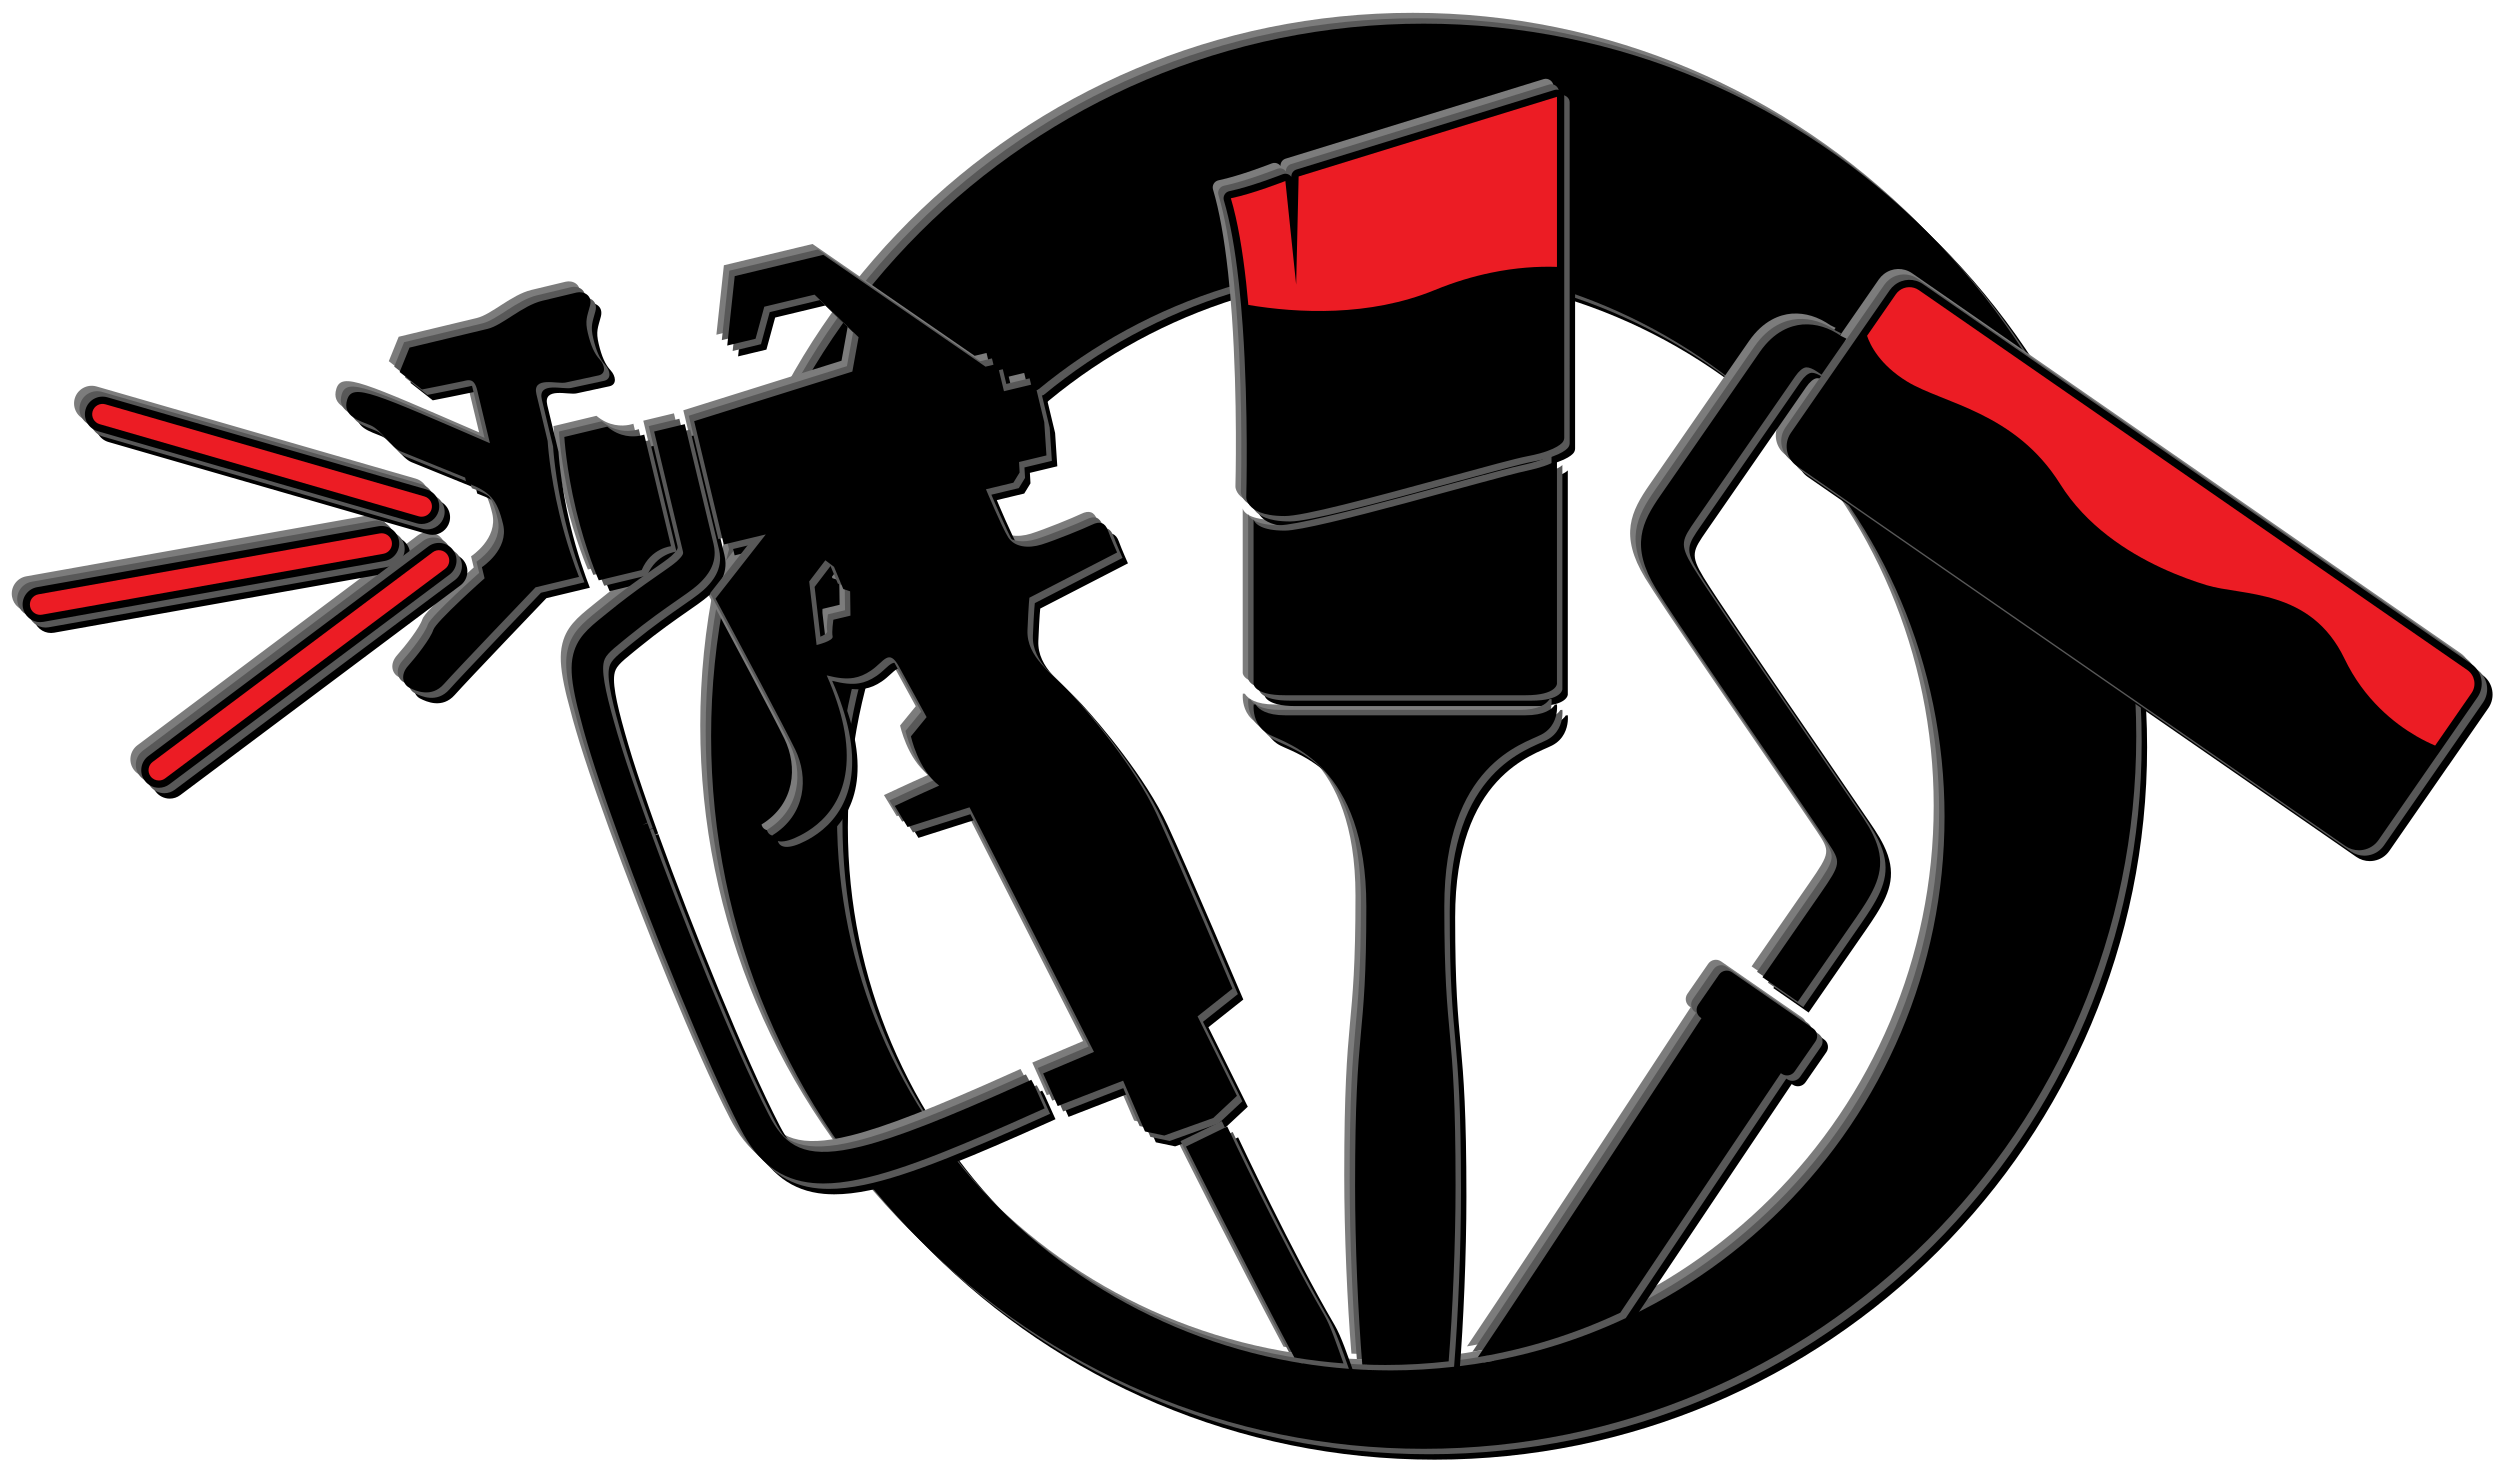
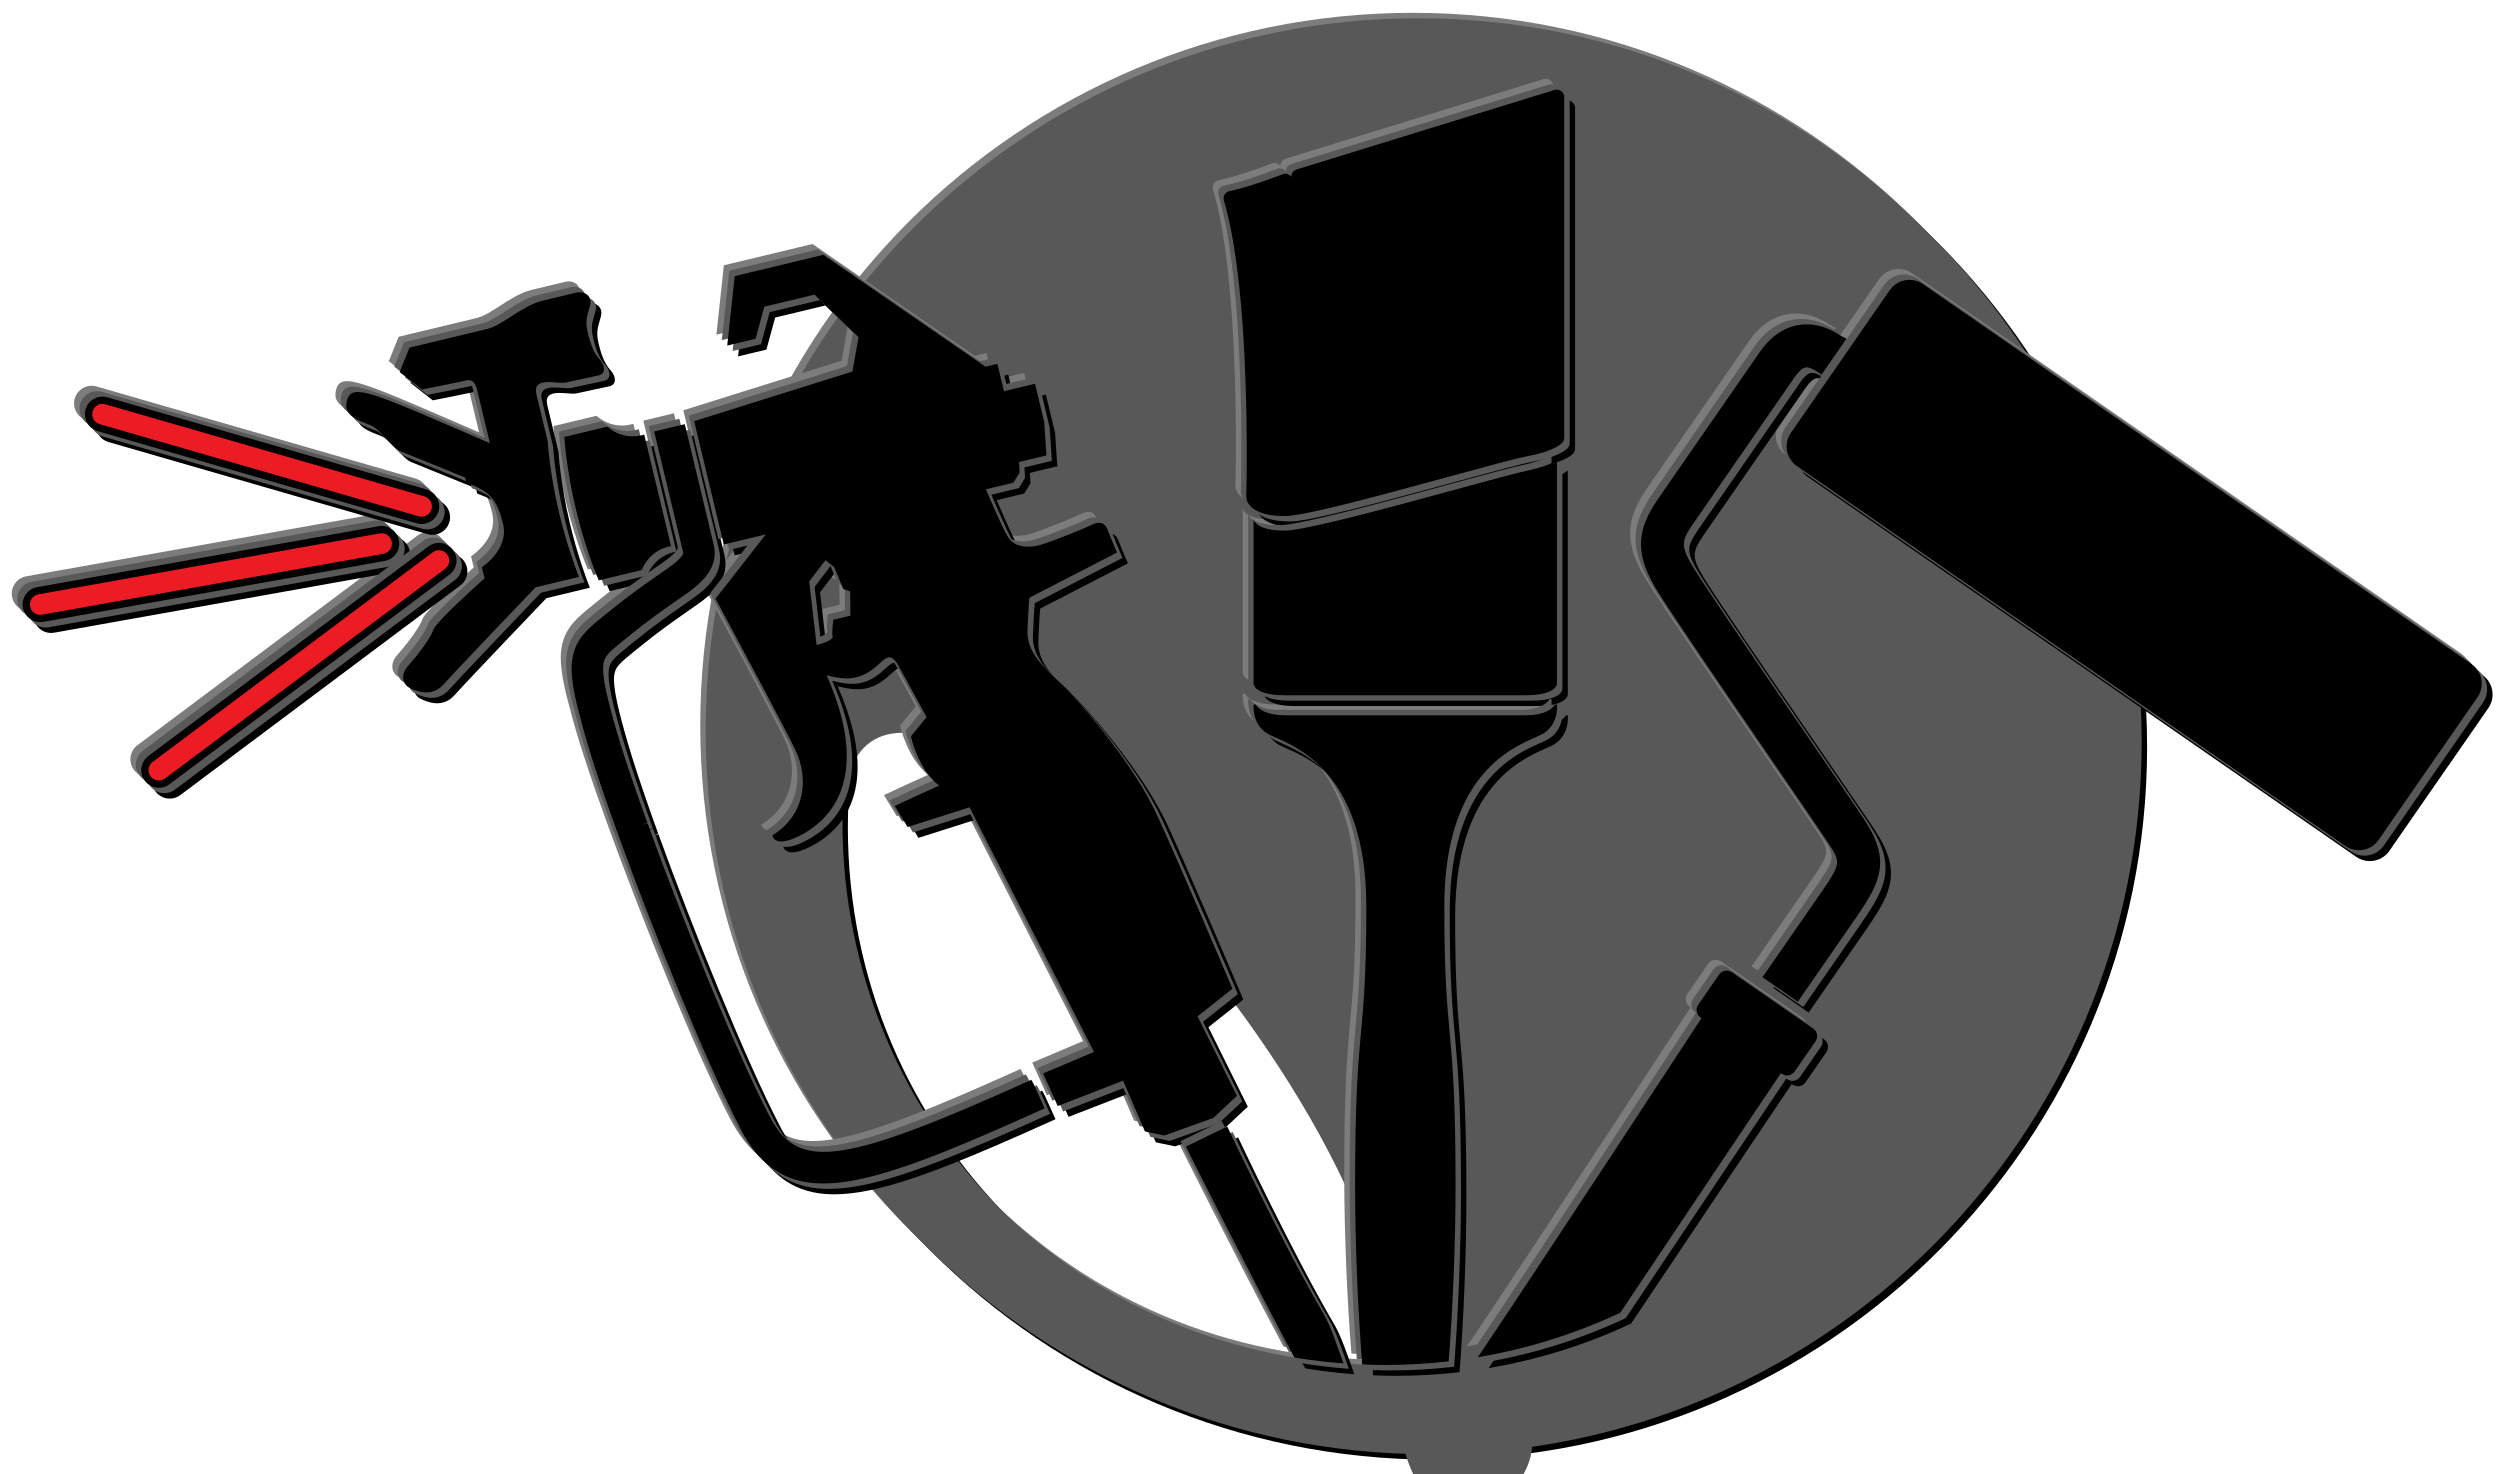
<svg xmlns="http://www.w3.org/2000/svg" version="1.1" id="Calque_1" x="0px" y="0px" viewBox="0 0 390 230" enable-background="new 0 0 390 230" xml:space="preserve">
  <g>
    <path fill="#7C7C7C" d="M220.401,2C159.009,2,109.24,51.768,109.24,113.161s49.768,111.161,111.161,111.161   c61.392,0,111.161-49.768,111.161-111.161S281.793,2,220.401,2z M215.269,212.09c-47.71,0-86.387-38.677-86.387-86.387   s38.677-86.387,86.387-86.387s86.387,38.677,86.387,86.387S262.979,212.09,215.269,212.09z" />
    <path d="M223.786,5.385c-61.392,0-111.161,49.768-111.161,111.161s49.768,111.161,111.161,111.161   c61.392,0,111.161-49.768,111.161-111.161S285.178,5.385,223.786,5.385z M218.654,215.475c-47.71,0-86.387-38.677-86.387-86.387   s38.677-86.387,86.387-86.387s86.387,38.677,86.387,86.387S266.364,215.475,218.654,215.475z" />
-     <path fill="#585858" d="M222.94,4.539c-61.392,0-111.161,49.768-111.161,111.161S161.547,226.86,222.94,226.86   c61.392,0,111.161-49.768,111.161-111.161S284.332,4.539,222.94,4.539z M217.808,214.628c-47.71,0-86.387-38.677-86.387-86.387   s38.677-86.387,86.387-86.387s86.387,38.677,86.387,86.387S265.518,214.628,217.808,214.628z" />
+     <path fill="#585858" d="M222.94,4.539c-61.392,0-111.161,49.768-111.161,111.161S161.547,226.86,222.94,226.86   c61.392,0,111.161-49.768,111.161-111.161S284.332,4.539,222.94,4.539z M217.808,214.628c-47.71,0-86.387-38.677-86.387-86.387   s86.387,38.677,86.387,86.387S265.518,214.628,217.808,214.628z" />
    <path fill="#585858" d="M221.247,2.846c-61.392,0-111.161,49.768-111.161,111.161s49.768,111.161,111.161,111.161   c61.392,0,111.161-49.768,111.161-111.161S282.64,2.846,221.247,2.846z M216.115,212.936c-47.71,0-86.387-38.677-86.387-86.387   s38.677-86.387,86.387-86.387s86.387,38.677,86.387,86.387S263.825,212.936,216.115,212.936z" />
-     <path d="M222.094,3.692c-61.392,0-111.161,49.768-111.161,111.161s49.768,111.161,111.161,111.161   c61.392,0,111.161-49.768,111.161-111.161S283.486,3.692,222.094,3.692z M216.961,213.782c-47.71,0-86.387-38.677-86.387-86.387   s38.677-86.387,86.387-86.387s86.387,38.677,86.387,86.387S264.672,213.782,216.961,213.782z" />
    <path fill="#7C7C7C" d="M189.231,29.564c-0.091-0.305-0.049-0.635,0.114-0.907c0.164-0.274,0.435-0.466,0.746-0.53   c3.359-0.693,8.268-2.62,8.316-2.64c0.331-0.129,0.704-0.098,1.007,0.086c0.136,0.083,0.251,0.192,0.34,0.318l0.002-0.08   c0.011-0.489,0.334-0.916,0.802-1.061l40.265-12.414c0.707-0.218,1.506,0.345,1.506,1.087V39.94v26.642   c0,0.258-0.088,0.507-0.249,0.709c-0.068,0.085-0.197,0.223-0.426,0.395c-0.467,0.352-1.397,0.876-3.163,1.359   c-0.597,0.163-1.255,0.312-1.957,0.443c-1.699,0.318-6.523,1.635-12.109,3.161c-12.782,3.491-22.791,6.162-25.697,6.162   c-0.886,0-1.686-0.061-2.377-0.182c-2.287-0.394-3.152-1.36-3.473-2.101c-0.101-0.236-0.134-0.417-0.145-0.505   c-0.007-0.057-0.009-0.114-0.007-0.171c0.003-0.132,0.371-13.373-0.553-26.583c-0.078-1.099-0.163-2.198-0.259-3.292   c-0.093-1.071-0.198-2.136-0.311-3.189l-0.035-0.324C190.985,37.153,190.198,32.812,189.231,29.564z M224.298,210.677   c0.62-7.705,1.076-18.357,1.076-27.4c0-26.498-1.755-21.492-1.755-43.574c0-22.082,12.276-25.321,15.126-26.793   c1.846-0.954,2.327-2.646,2.437-3.722c0.059-0.585,0.009-0.988,0.009-0.988l-0.311,0.022c-0.471,0.735-1.66,1.675-4.652,1.675   h-18.692h-18.691c-2.992,0-4.18-0.94-4.652-1.675l-0.311-0.022c0,0-0.051,0.411,0.012,1.006c0.113,1.076,0.598,2.756,2.434,3.705   c2.852,1.472,15.126,4.711,15.126,26.793c0,22.082-1.755,17.077-1.755,43.574c0,9.262,0.478,20.112,1.121,27.888   c1.195,0.049,2.395,0.079,3.601,0.079C217.763,211.244,221.057,211.046,224.298,210.677z M276.125,165.725l0.135,0.094   c0.657,0.456,1.559,0.292,2.015-0.366l3.246-4.686c0.456-0.657,0.291-1.56-0.365-2.015l-3.132-2.17l-6.39-4.426l-3.138-2.174   c-0.658-0.455-1.56-0.291-2.016,0.366l-3.246,4.687c-0.455,0.657-0.291,1.559,0.366,2.015l0.136,0.094   c0,0-24.855,38.001-34.887,52.889c7.814-1.315,15.27-3.678,22.222-6.942C262.569,185.884,276.125,165.725,276.125,165.725z    M204.811,203.316c-6.57-11.206-14.969-29.102-15.051-29.271l-0.603,0.294l-0.843,0.409l-4.998,2.427   c0.264,0.545,9.621,19.259,16.913,32.907c2.518,0.416,5.074,0.723,7.66,0.917C206.878,208.156,205.862,205.108,204.811,203.316z    M159.196,166.757l-1.268,0.569c-6.237,2.804-10.994,4.833-14.971,6.389c-4.114,1.609-7.447,2.724-10.192,3.412   c-1.056,0.264-2.044,0.471-2.939,0.613c-6.749,1.074-9.365-1.223-11.599-5.551c-5.368-10.395-13.575-30.74-18.906-45.464   l-0.796,0.288v0l0.763-0.377l-0.745-2.073c-0.239-0.669-0.47-1.328-0.697-1.973c-1.39-3.968-2.475-7.279-3.224-9.839   c-1.509-5.156-2.456-8.981-2.176-10.886c0.171-1.16,0.745-1.727,3.125-3.648l0.795-0.644c3.017-2.462,5.654-4.298,7.616-5.664   l1.483-1.039c0.74-0.529,1.247-0.92,1.697-1.319l0.358-0.335c0.098-0.096,0.195-0.193,0.289-0.291   c0.151-0.156,0.297-0.32,0.441-0.49c0.083-0.098,0.162-0.197,0.24-0.298c0.104-0.134,0.203-0.273,0.303-0.419   c0.311-0.464,0.543-0.921,0.707-1.395c0.21-0.603,0.309-1.235,0.294-1.879c-0.01-0.407-0.067-0.832-0.169-1.266l-4.491-18.7   l-4.78,1.148l4.49,18.7c0.068,0.282,0.132,0.548-0.949,1.553c-0.278,0.259-0.816,0.653-1.194,0.924   c-0.309,0.22-0.651,0.46-1.002,0.708l-0.524,0.362c-1.325,0.922-2.974,2.069-4.885,3.511c-1.073,0.811-2.064,1.59-3.071,2.41   l-0.735,0.595c-2.405,1.939-4.305,3.473-4.856,6.498l-0.047,0.26c-0.249,1.691-0.054,3.718,0.669,6.847   c0.053,0.229,0.11,0.465,0.169,0.703l0.892,3.372c0.076,0.273,0.153,0.547,0.231,0.818l0.36,1.244   c0.688,2.35,1.653,5.321,2.891,8.893l0.331,0.952c0.566,1.616,1.171,3.312,1.811,5.07c5.36,14.731,13.58,35.056,18.92,45.398   c2.734,5.295,6.329,7.969,11.312,8.417c0.45,0.04,0.913,0.06,1.433,0.066l0.163,0.003c1.652,0,3.45-0.206,5.498-0.628   c3.513-0.723,7.71-2.079,13.21-4.267c3.777-1.502,8.238-3.421,14.465-6.222l1.335-0.602l-1.671-3.71L159.196,166.757z    M289.025,125.99c-0.185-0.278-0.427-0.64-0.713-1.064c-1.424-2.11-4.039-5.923-7.219-10.56l-2.23-3.251   c-7.521-10.968-14.723-21.521-16.489-24.436c-2.125-3.511-1.676-4.159,0.481-7.274l15.501-22.378   c0.581-0.839,1.168-1.338,1.665-1.406l0.051-0.007c0.435-0.017,1.045,0.216,1.707,0.674l0.692,0.461l3.885-5.608l-0.821-0.41   c-1.932-1.325-3.903-1.934-5.945-1.808l-0.14,0.009c-1.773,0.159-4.359,1.03-6.608,4.276l-15.501,22.379   c-2.879,4.156-4.759,7.868-0.704,14.565c1.216,2.009,4.737,7.269,11.079,16.554l0.947,1.386c2.281,3.335,4.631,6.765,6.826,9.962   l0.42,0.612c3.478,5.072,6.482,9.452,7.523,11.026c2.072,3.132,2.153,3.254-1.164,8.043l-9.017,13.018l5.514,3.819l9.017-13.018   c0.628-0.907,1.114-1.639,1.53-2.302c2.283-3.646,3.207-6.574,1.172-10.748C290.1,127.718,289.623,126.895,289.025,125.99z    M86.342,66.473c0,0,0.269,4.882,1.832,11.389c1.562,6.507,3.539,10.979,3.539,10.979s0.039-0.009,0.112-0.027   c0.334-0.08,1.438-0.345,3.361-0.807c0.897-0.215,1.966-0.471,3.227-0.774c1.438-3.427,4.576-3.718,4.576-3.718l-2.049-8.53   l-0.085-0.355l-2.049-8.53c0,0-0.261,0.103-0.701,0.184c-1.037,0.193-3.072,0.265-5.064-1.42c-3.254,0.782-5.27,1.265-6.16,1.479   C86.524,66.429,86.342,66.473,86.342,66.473z M88.634,88.305c-0.681-1.73-1.972-5.278-3.062-9.818   c-1.557-6.483-1.829-11.351-1.832-11.387c-0.146-0.612-0.287-1.198-0.421-1.758c-0.728-3.028-1.252-5.215-1.327-5.526   c-0.697-2.902,3.316-1.532,4.593-1.84c1.277-0.306,3.975-0.832,5.136-1.11c1.161-0.278,0.971-1.584,0.139-2.49   c-0.832-0.905-1.37-2.126-1.845-4.101c-0.474-1.973-0.121-2.55,0.33-4.254c0.45-1.704-1.05-2.327-2.095-2.076   c-1.045,0.251-2.205,0.53-5.34,1.282c-3.135,0.753-6.204,3.823-8.526,4.381c-2.322,0.558-12.191,2.927-12.191,2.927l-1.541,3.808   l3.479,2.726c0,0,5.629-1.106,6.441-1.301c0.812-0.195,1.714-0.534,2.187,1.439c0.474,1.974,0.976,4.064,1.979,8.244   c-18.085-7.815-21.429-9.467-22.265-6.811c-0.836,2.656,2.025,3.32,3.669,4.03c1.645,0.711,3.154,3.418,4.654,4.041   c1.5,0.622,10.069,4.09,10.069,4.09l0.195,0.812c3.636,1.337,4.783,2.535,5.731,6.483c0.948,3.948-3.306,6.688-3.306,6.688   l0.418,1.741c0,0-7.592,6.735-8.01,8.063c-0.418,1.328-2.675,4.203-3.933,5.61c-1.258,1.407-0.78,2.888,0.2,3.39   c0.981,0.502,3.46,1.626,5.392-0.558c1.932-2.183,14.302-15.099,14.302-15.099l6.211-1.491L88.634,88.305z M187.574,172.713   l-7.635,2.737l-3.016-0.632l-3.41-7.925l-10.206,3.958l-0.205-0.464l-0.457-1.036l-1.61-3.587l0.563-0.238l7.37-3.121   l-19.413-38.155l-9.665,3.074l-1.995-3.29c0,0,3.928-1.847,6.927-3.171c-3.319-2.52-4.408-7.686-4.408-7.686l2.446-2.999   c0,0-2.692-4.932-4.3-7.863c-1.608-2.93-2.303-0.804-4.378,0.599c-0.915,0.619-1.773,0.987-2.706,1.142   c-1.185,0.196-2.493,0.045-4.199-0.388c1.303,2.954,2.137,5.572,2.614,7.893c1.095,5.332,0.289,9.09-1.132,11.714   c-1.728,3.19-4.362,4.709-5.591,5.35c-2.679,1.398-4.1,1.136-4.373-0.005c5.256-3.222,5.667-9.049,3.573-13.371   c-1.688-3.486-8.748-16.673-11.413-21.639c-0.638-1.189-1.026-1.909-1.026-1.909l1.879-2.399l5.966-7.625l-4.312,1.035   l-1.504,0.361l-0.741,0.179l-4.619-19.244l0.859-0.269l16.004-5.016l7.814-2.449l0.974-5.36l-2.367-2.288l-4.504-4.354l-7.84,1.883   l-1.362,5l-4.419,1.061l1.168-10.834l13.827-3.32l7.33,5.055l17.965,12.39l1.853-0.444l1.027,4.276l4.847-1.164l0.254,1.057   l1.184,4.93l0.342,5.194l-4.276,1.027l0.092,1.636l-0.975,1.591l-4.277,1.026c0,0,2.469,5.889,3.451,7.463   c0.981,1.574,3.147,1.807,5.251,1.152c2.104-0.656,6.636-2.499,7.851-3.091c1.214-0.593,2.029-0.337,2.48,0.911   c0.45,1.249,1.426,3.427,1.426,3.427l-13.684,7.055c0,0-0.113,0.781-0.296,5.046c-0.182,4.266,3.884,6.756,6.735,9.84   c2.852,3.084,9.991,11.472,13.441,18.935c3.451,7.463,11.8,27.168,11.8,27.168l-5.445,4.323l6.143,12.395L187.574,172.713z    M130.98,94.347l-0.051-3.792l-1.069-0.36l-1.444-3.459l-1.351-1.026l-2.522,3.307l1.153,9.915c0,0,2.671-0.641,2.503-1.338   c-0.167-0.696,0.112-2.605,0.112-2.605L130.98,94.347z M236.325,71.783c-4.791,1.022-32.913,9.303-37.596,9.303   c-1.822,0-2.962-0.271-3.675-0.602c-1.121-0.52-1.191-1.186-1.191-1.186v0.782v24.897c0,0,0,1.788,4.866,1.788h37.596   c4.822,0,4.867-1.788,4.867-1.788V70.324v-0.329c0,0-0.3,0.449-2.042,1.038C238.459,71.267,237.542,71.523,236.325,71.783z    M13.537,65.569l49.778,14.375c0.249,0.072,0.506,0.108,0.764,0.108c1.216,0,2.301-0.816,2.641-1.987   c0.419-1.457-0.424-2.983-1.879-3.404L15.063,60.288c-1.459-0.418-2.983,0.425-3.403,1.878   C11.239,63.62,12.081,65.148,13.537,65.569z M68.979,84.102c-0.908-1.211-2.634-1.461-3.848-0.552l-43.688,32.703   c-0.588,0.44-0.968,1.083-1.073,1.809c-0.105,0.727,0.08,1.451,0.52,2.038c0.516,0.69,1.34,1.102,2.202,1.102   c0.599,0,1.169-0.19,1.645-0.549l43.688-32.703C69.638,87.043,69.887,85.317,68.979,84.102z M60.095,84.681   c0.421-0.602,0.581-1.332,0.451-2.054c-0.128-0.723-0.531-1.353-1.133-1.773c-0.602-0.421-1.333-0.583-2.056-0.451L4.101,89.905   c-0.724,0.129-1.354,0.532-1.774,1.135c-0.42,0.603-0.578,1.333-0.45,2.053c0.234,1.314,1.371,2.268,2.705,2.268   c0.161,0,0.329-0.015,0.484-0.045l53.258-9.501C59.046,85.686,59.675,85.283,60.095,84.681z M383.861,101.901l-85.57-59.274   c-1.347-0.931-3.116-0.881-4.401,0.125l-0.001-0.001c-0.308,0.239-0.574,0.519-0.788,0.83L277.683,65.84   c-0.152,0.219-0.277,0.45-0.382,0.704c-0.66,1.601-0.106,3.481,1.32,4.468l85.569,59.273c0.629,0.435,1.359,0.663,2.109,0.663   c0.222,0,0.447-0.021,0.671-0.061c0.977-0.178,1.826-0.725,2.391-1.541l9.177-13.249l0.007,0.004l6.255-9.029   C385.965,105.389,385.545,103.069,383.861,101.901z" />
    <path d="M192.616,32.949c-0.091-0.305-0.049-0.635,0.114-0.907c0.164-0.274,0.435-0.466,0.746-0.53   c3.359-0.693,8.268-2.62,8.316-2.64c0.331-0.129,0.704-0.098,1.007,0.086c0.136,0.083,0.251,0.192,0.34,0.318l0.002-0.08   c0.011-0.489,0.334-0.916,0.802-1.061l40.265-12.414c0.707-0.218,1.506,0.345,1.506,1.087v26.517v26.642   c0,0.258-0.088,0.507-0.249,0.709c-0.068,0.085-0.197,0.223-0.426,0.395c-0.467,0.352-1.397,0.876-3.163,1.359   c-0.597,0.163-1.255,0.312-1.957,0.443c-1.699,0.318-6.523,1.635-12.109,3.161c-12.782,3.491-22.791,6.162-25.697,6.162   c-0.886,0-1.686-0.061-2.377-0.182c-2.287-0.394-3.152-1.36-3.473-2.101c-0.101-0.236-0.134-0.417-0.145-0.505   c-0.007-0.057-0.009-0.114-0.007-0.171c0.003-0.132,0.371-13.373-0.553-26.583c-0.078-1.099-0.163-2.198-0.259-3.292   c-0.093-1.071-0.197-2.136-0.311-3.189l-0.035-0.324C194.37,40.538,193.583,36.197,192.616,32.949z M227.683,214.061   c0.62-7.705,1.076-18.357,1.076-27.4c0-26.498-1.755-21.492-1.755-43.574c0-22.082,12.276-25.321,15.126-26.793   c1.846-0.954,2.327-2.646,2.437-3.722c0.059-0.585,0.009-0.988,0.009-0.988l-0.311,0.022c-0.471,0.735-1.66,1.675-4.652,1.675   h-18.692H202.23c-2.992,0-4.18-0.94-4.652-1.675l-0.311-0.022c0,0-0.051,0.411,0.012,1.006c0.113,1.076,0.598,2.756,2.434,3.705   c2.852,1.472,15.126,4.711,15.126,26.793c0,22.082-1.755,17.077-1.755,43.574c0,9.262,0.478,20.112,1.121,27.888   c1.195,0.049,2.395,0.079,3.601,0.079C221.148,214.628,224.442,214.431,227.683,214.061z M279.51,169.109l0.136,0.094   c0.657,0.456,1.559,0.292,2.015-0.366l3.246-4.686c0.456-0.657,0.291-1.56-0.365-2.015l-3.132-2.17l-6.39-4.426l-3.138-2.174   c-0.658-0.455-1.56-0.291-2.016,0.366l-3.246,4.687c-0.455,0.657-0.291,1.559,0.366,2.015l0.136,0.094   c0,0-24.855,38.001-34.887,52.889c7.814-1.315,15.27-3.678,22.222-6.942C265.953,189.269,279.51,169.109,279.51,169.109z    M208.196,206.7c-6.57-11.206-14.969-29.102-15.051-29.271l-0.603,0.294l-0.843,0.409l-4.998,2.427   c0.264,0.545,9.621,19.259,16.913,32.907c2.518,0.416,5.074,0.723,7.66,0.917C210.263,211.54,209.247,208.493,208.196,206.7z    M162.581,170.142l-1.268,0.569c-6.237,2.804-10.994,4.833-14.971,6.389c-4.114,1.609-7.447,2.725-10.192,3.412   c-1.056,0.264-2.044,0.471-2.939,0.613c-6.749,1.074-9.365-1.223-11.599-5.551c-5.368-10.395-13.575-30.74-18.906-45.464   l-0.796,0.288v0l0.763-0.377l-0.745-2.073c-0.239-0.669-0.47-1.328-0.697-1.973c-1.39-3.968-2.475-7.279-3.224-9.839   c-1.509-5.156-2.456-8.981-2.176-10.886c0.171-1.16,0.745-1.727,3.125-3.648l0.795-0.644c3.017-2.462,5.654-4.298,7.616-5.664   l1.483-1.039c0.74-0.529,1.247-0.92,1.697-1.319l0.358-0.335c0.098-0.096,0.195-0.193,0.289-0.291   c0.151-0.156,0.297-0.32,0.441-0.49c0.083-0.098,0.162-0.198,0.24-0.298c0.104-0.134,0.203-0.273,0.303-0.419   c0.311-0.464,0.543-0.921,0.707-1.395c0.21-0.603,0.309-1.235,0.294-1.879c-0.01-0.407-0.067-0.832-0.169-1.266l-4.491-18.7   l-4.78,1.148l4.49,18.7c0.068,0.282,0.132,0.548-0.949,1.553c-0.278,0.259-0.816,0.653-1.194,0.924   c-0.309,0.22-0.651,0.46-1.002,0.708l-0.524,0.362c-1.325,0.922-2.974,2.069-4.885,3.511c-1.073,0.811-2.064,1.59-3.071,2.41   l-0.735,0.595c-2.405,1.939-4.305,3.473-4.856,6.498l-0.047,0.26c-0.249,1.691-0.054,3.718,0.669,6.847   c0.053,0.229,0.11,0.465,0.169,0.703l0.892,3.372c0.076,0.273,0.153,0.547,0.231,0.818l0.36,1.244   c0.688,2.35,1.653,5.321,2.891,8.893l0.331,0.952c0.566,1.616,1.171,3.312,1.811,5.07c5.36,14.731,13.58,35.056,18.92,45.398   c2.734,5.295,6.329,7.969,11.312,8.417c0.45,0.04,0.913,0.059,1.433,0.066l0.163,0.003c1.652,0,3.45-0.206,5.498-0.628   c3.513-0.723,7.71-2.079,13.21-4.267c3.777-1.502,8.238-3.421,14.465-6.222l1.335-0.602l-1.671-3.71L162.581,170.142z    M292.41,129.375c-0.185-0.278-0.427-0.64-0.713-1.064c-1.424-2.11-4.039-5.923-7.219-10.56l-2.23-3.251   c-7.521-10.968-14.723-21.521-16.489-24.436c-2.125-3.511-1.676-4.159,0.481-7.274l15.501-22.378   c0.581-0.839,1.168-1.338,1.665-1.406l0.051-0.007c0.435-0.017,1.044,0.216,1.707,0.674l0.692,0.461l3.885-5.608l-0.821-0.41   c-1.932-1.325-3.903-1.934-5.945-1.808l-0.14,0.009c-1.773,0.159-4.359,1.03-6.608,4.276l-15.501,22.379   c-2.879,4.156-4.759,7.868-0.704,14.565c1.216,2.009,4.737,7.269,11.079,16.554l0.947,1.386c2.281,3.335,4.631,6.765,6.826,9.962   l0.42,0.612c3.478,5.072,6.482,9.452,7.523,11.026c2.072,3.132,2.153,3.254-1.164,8.043l-9.017,13.018l5.514,3.819l9.017-13.018   c0.628-0.907,1.114-1.639,1.53-2.302c2.283-3.646,3.207-6.574,1.172-10.748C293.484,131.102,293.008,130.28,292.41,129.375z    M89.727,69.857c0,0,0.269,4.882,1.832,11.389c1.562,6.507,3.539,10.979,3.539,10.979s0.039-0.009,0.112-0.027   c0.334-0.08,1.438-0.345,3.361-0.807c0.897-0.215,1.966-0.471,3.227-0.774c1.438-3.427,4.576-3.718,4.576-3.718l-2.049-8.53   l-0.085-0.355l-2.049-8.53c0,0-0.261,0.103-0.701,0.184c-1.037,0.193-3.072,0.265-5.064-1.42c-3.254,0.782-5.27,1.265-6.16,1.479   C89.909,69.814,89.727,69.857,89.727,69.857z M92.019,91.69c-0.681-1.73-1.972-5.278-3.062-9.818   c-1.557-6.483-1.829-11.351-1.832-11.387c-0.146-0.612-0.287-1.198-0.421-1.758c-0.728-3.028-1.252-5.215-1.327-5.526   c-0.697-2.902,3.316-1.532,4.593-1.84c1.277-0.306,3.975-0.832,5.136-1.11c1.161-0.278,0.971-1.584,0.139-2.49   c-0.832-0.905-1.37-2.126-1.845-4.101c-0.474-1.973-0.121-2.55,0.33-4.254c0.45-1.704-1.05-2.327-2.095-2.076   c-1.045,0.251-2.205,0.53-5.34,1.282c-3.135,0.753-6.204,3.823-8.526,4.381c-2.322,0.558-12.191,2.927-12.191,2.927l-1.541,3.808   l3.479,2.726c0,0,5.629-1.106,6.441-1.301c0.812-0.195,1.714-0.534,2.187,1.439c0.474,1.974,0.976,4.064,1.979,8.244   c-18.085-7.815-21.429-9.467-22.265-6.811c-0.836,2.656,2.025,3.32,3.669,4.03c1.645,0.711,3.154,3.418,4.654,4.041   c1.5,0.622,10.069,4.09,10.069,4.09l0.195,0.812c3.636,1.337,4.783,2.535,5.731,6.483c0.948,3.948-3.306,6.688-3.306,6.688   l0.418,1.741c0,0-7.592,6.735-8.01,8.063c-0.418,1.328-2.675,4.203-3.933,5.61c-1.258,1.407-0.78,2.888,0.2,3.39   c0.981,0.502,3.46,1.626,5.392-0.558s14.302-15.099,14.302-15.099l6.211-1.491L92.019,91.69z M190.959,176.098l-7.635,2.737   l-3.016-0.632l-3.41-7.925l-10.206,3.958l-0.205-0.464l-0.457-1.036l-1.61-3.587l0.563-0.238l7.37-3.121l-19.413-38.155   l-9.665,3.074l-1.995-3.29c0,0,3.928-1.847,6.927-3.171c-3.319-2.52-4.408-7.686-4.408-7.686l2.446-2.999   c0,0-2.692-4.932-4.3-7.863c-1.608-2.93-2.303-0.804-4.378,0.599c-0.915,0.619-1.773,0.987-2.706,1.142   c-1.185,0.196-2.493,0.045-4.199-0.388c1.303,2.954,2.137,5.572,2.614,7.893c1.095,5.332,0.289,9.09-1.132,11.714   c-1.728,3.19-4.362,4.709-5.591,5.35c-2.679,1.398-4.1,1.136-4.373-0.005c5.256-3.222,5.667-9.049,3.573-13.371   c-1.688-3.486-8.748-16.673-11.413-21.639c-0.638-1.189-1.026-1.909-1.026-1.909l1.879-2.399l5.966-7.625l-4.312,1.035   l-1.504,0.361l-0.741,0.179l-4.619-19.244l0.859-0.269l16.004-5.016l7.814-2.449l0.974-5.36l-2.367-2.288l-4.504-4.354l-7.84,1.883   l-1.362,5l-4.419,1.061l1.168-10.834l13.827-3.32l7.33,5.055l17.965,12.39l1.853-0.444l1.027,4.276l4.847-1.164l0.254,1.057   l1.184,4.93l0.342,5.194l-4.276,1.027l0.092,1.636l-0.975,1.591l-4.277,1.026c0,0,2.469,5.889,3.451,7.463   c0.981,1.574,3.147,1.807,5.251,1.152c2.104-0.656,6.636-2.499,7.851-3.091c1.214-0.593,2.029-0.337,2.48,0.911   c0.45,1.249,1.426,3.427,1.426,3.427l-13.684,7.055c0,0-0.113,0.781-0.296,5.046c-0.182,4.266,3.884,6.756,6.735,9.84   c2.852,3.084,9.991,11.472,13.441,18.935c3.451,7.463,11.8,27.168,11.8,27.168l-5.445,4.323l6.143,12.395L190.959,176.098z    M134.364,97.732l-0.051-3.792l-1.069-0.361l-1.444-3.459l-1.351-1.026l-2.522,3.307l1.153,9.915c0,0,2.671-0.641,2.503-1.338   c-0.167-0.696,0.112-2.605,0.112-2.605L134.364,97.732z M239.71,75.168c-4.791,1.022-32.913,9.303-37.596,9.303   c-1.822,0-2.962-0.271-3.675-0.602c-1.121-0.52-1.191-1.186-1.191-1.186v0.782v24.897c0,0,0,1.788,4.866,1.788h37.596   c4.822,0,4.867-1.788,4.867-1.788V73.709V73.38c0,0-0.3,0.449-2.042,1.038C241.844,74.652,240.927,74.908,239.71,75.168z    M16.922,68.954L66.7,83.329c0.249,0.072,0.506,0.108,0.764,0.108c1.216,0,2.301-0.816,2.641-1.987   c0.419-1.457-0.424-2.983-1.879-3.404L18.448,63.672c-1.459-0.418-2.983,0.425-3.403,1.878   C14.624,67.005,15.466,68.532,16.922,68.954z M72.364,87.487c-0.908-1.211-2.634-1.461-3.848-0.552l-43.688,32.703   c-0.588,0.44-0.968,1.083-1.073,1.809c-0.105,0.727,0.08,1.451,0.52,2.038c0.516,0.69,1.34,1.102,2.202,1.102   c0.599,0,1.169-0.19,1.645-0.549l43.688-32.703C73.023,90.427,73.271,88.702,72.364,87.487z M63.48,88.066   c0.421-0.602,0.581-1.332,0.451-2.054c-0.128-0.723-0.531-1.353-1.133-1.773c-0.602-0.421-1.333-0.583-2.056-0.451L7.486,93.29   c-0.724,0.129-1.354,0.532-1.774,1.135c-0.42,0.603-0.578,1.333-0.45,2.053c0.234,1.314,1.371,2.268,2.705,2.268   c0.161,0,0.329-0.015,0.484-0.045l53.258-9.501C62.431,89.071,63.06,88.667,63.48,88.066z M387.246,105.286l-85.57-59.274   c-1.347-0.931-3.116-0.881-4.401,0.125l-0.001-0.001c-0.308,0.239-0.574,0.519-0.788,0.83l-15.419,22.259   c-0.152,0.219-0.277,0.45-0.382,0.704c-0.66,1.601-0.106,3.481,1.32,4.468l85.569,59.273c0.629,0.435,1.359,0.663,2.109,0.663   c0.222,0,0.447-0.021,0.671-0.061c0.977-0.178,1.826-0.725,2.391-1.541l9.177-13.249l0.007,0.004l6.255-9.029   C389.35,108.773,388.929,106.454,387.246,105.286z" />
    <path fill="#585858" d="M191.77,32.102c-0.091-0.305-0.049-0.635,0.114-0.907c0.164-0.274,0.435-0.466,0.746-0.53   c3.359-0.693,8.268-2.62,8.316-2.64c0.331-0.129,0.704-0.098,1.007,0.086c0.136,0.083,0.251,0.192,0.34,0.318l0.002-0.08   c0.011-0.489,0.334-0.916,0.802-1.061l40.265-12.414c0.707-0.218,1.506,0.345,1.506,1.087v26.517V69.12   c0,0.258-0.088,0.507-0.249,0.709c-0.068,0.085-0.197,0.223-0.426,0.395c-0.467,0.352-1.397,0.876-3.163,1.359   c-0.597,0.163-1.255,0.312-1.957,0.443c-1.699,0.318-6.523,1.635-12.109,3.161c-12.782,3.491-22.791,6.162-25.697,6.162   c-0.886,0-1.686-0.061-2.377-0.182c-2.287-0.394-3.152-1.36-3.473-2.101c-0.101-0.236-0.134-0.417-0.145-0.505   c-0.007-0.057-0.009-0.114-0.007-0.171c0.003-0.132,0.371-13.373-0.553-26.583c-0.078-1.099-0.163-2.198-0.259-3.292   c-0.093-1.071-0.197-2.136-0.311-3.189l-0.035-0.324C193.523,39.692,192.737,35.351,191.77,32.102z M226.837,213.215   c0.62-7.705,1.076-18.357,1.076-27.4c0-26.498-1.755-21.492-1.755-43.574c0-22.082,12.276-25.321,15.126-26.793   c1.846-0.954,2.327-2.646,2.437-3.722c0.059-0.585,0.009-0.988,0.009-0.988l-0.311,0.022c-0.471,0.735-1.66,1.675-4.652,1.675   h-18.692h-18.691c-2.992,0-4.18-0.94-4.652-1.675l-0.311-0.022c0,0-0.051,0.411,0.012,1.006c0.113,1.076,0.598,2.756,2.434,3.705   c2.852,1.472,15.126,4.711,15.126,26.793c0,22.082-1.755,17.077-1.755,43.574c0,9.262,0.478,20.112,1.121,27.888   c1.195,0.049,2.395,0.079,3.601,0.079C220.302,213.782,223.595,213.584,226.837,213.215z M278.664,168.263l0.136,0.094   c0.657,0.456,1.559,0.292,2.015-0.366l3.246-4.686c0.456-0.657,0.291-1.56-0.365-2.015l-3.132-2.17l-6.39-4.426l-3.138-2.174   c-0.658-0.455-1.56-0.291-2.016,0.366l-3.246,4.687c-0.455,0.657-0.291,1.559,0.366,2.015l0.136,0.094   c0,0-24.855,38.001-34.887,52.889c7.814-1.315,15.27-3.678,22.222-6.942C265.107,188.423,278.664,168.263,278.664,168.263z    M207.35,205.854c-6.57-11.206-14.969-29.102-15.051-29.271l-0.603,0.294l-0.843,0.409l-4.998,2.427   c0.264,0.545,9.621,19.259,16.913,32.907c2.518,0.416,5.074,0.723,7.66,0.917C209.417,210.694,208.401,207.646,207.35,205.854z    M161.734,169.296l-1.268,0.569c-6.236,2.804-10.994,4.833-14.971,6.389c-4.114,1.609-7.447,2.725-10.192,3.412   c-1.056,0.264-2.044,0.471-2.939,0.613c-6.749,1.074-9.365-1.223-11.599-5.551c-5.368-10.395-13.575-30.74-18.906-45.464   l-0.796,0.288v0l0.763-0.377l-0.745-2.073c-0.239-0.669-0.47-1.328-0.697-1.973c-1.39-3.968-2.475-7.279-3.224-9.839   c-1.509-5.156-2.456-8.981-2.176-10.886c0.171-1.16,0.745-1.727,3.125-3.648l0.795-0.644c3.017-2.462,5.654-4.298,7.616-5.664   l1.483-1.039c0.74-0.529,1.247-0.92,1.697-1.319l0.358-0.335c0.098-0.096,0.195-0.193,0.289-0.291   c0.151-0.156,0.297-0.32,0.441-0.49c0.083-0.098,0.162-0.197,0.24-0.298c0.104-0.134,0.203-0.273,0.303-0.419   c0.311-0.464,0.543-0.921,0.707-1.395c0.21-0.603,0.309-1.235,0.294-1.879c-0.01-0.407-0.067-0.832-0.169-1.266l-4.491-18.7   l-4.78,1.148l4.49,18.7c0.068,0.282,0.132,0.548-0.949,1.553c-0.278,0.259-0.816,0.653-1.194,0.924   c-0.309,0.22-0.651,0.46-1.002,0.708l-0.524,0.362c-1.325,0.922-2.974,2.069-4.885,3.511c-1.073,0.811-2.064,1.59-3.071,2.41   l-0.735,0.595c-2.405,1.939-4.305,3.473-4.856,6.498l-0.047,0.26c-0.249,1.691-0.054,3.718,0.669,6.847   c0.053,0.229,0.11,0.465,0.169,0.703l0.892,3.372c0.076,0.273,0.153,0.547,0.231,0.818l0.36,1.244   c0.688,2.35,1.653,5.321,2.891,8.893l0.331,0.952c0.566,1.616,1.171,3.312,1.811,5.07c5.36,14.731,13.58,35.056,18.92,45.398   c2.734,5.295,6.329,7.969,11.312,8.417c0.45,0.04,0.913,0.059,1.433,0.066l0.163,0.003c1.652,0,3.45-0.206,5.498-0.628   c3.513-0.723,7.71-2.079,13.21-4.267c3.777-1.502,8.238-3.421,14.465-6.222l1.335-0.602l-1.671-3.71L161.734,169.296z    M291.564,128.529c-0.185-0.278-0.427-0.64-0.713-1.064c-1.424-2.11-4.039-5.923-7.219-10.56l-2.23-3.251   c-7.521-10.968-14.723-21.521-16.489-24.436c-2.125-3.511-1.676-4.159,0.481-7.274l15.501-22.378   c0.581-0.839,1.168-1.338,1.665-1.406l0.051-0.007c0.435-0.017,1.044,0.216,1.707,0.674l0.692,0.461l3.885-5.608l-0.821-0.41   c-1.932-1.325-3.903-1.934-5.945-1.808l-0.14,0.009c-1.773,0.159-4.359,1.03-6.608,4.276L259.88,78.125   c-2.879,4.156-4.759,7.868-0.704,14.565c1.216,2.009,4.737,7.269,11.079,16.554l0.947,1.386c2.281,3.335,4.631,6.765,6.826,9.962   l0.42,0.612c3.478,5.072,6.482,9.452,7.523,11.026c2.072,3.132,2.153,3.254-1.164,8.043l-9.017,13.018l5.514,3.819l9.017-13.018   c0.628-0.907,1.114-1.639,1.53-2.302c2.283-3.646,3.207-6.574,1.172-10.748C292.638,130.256,292.161,129.434,291.564,128.529z    M88.881,69.011c0,0,0.269,4.882,1.832,11.389c1.562,6.507,3.539,10.979,3.539,10.979s0.039-0.009,0.112-0.027   c0.334-0.08,1.438-0.345,3.361-0.807c0.897-0.215,1.966-0.471,3.227-0.774c1.438-3.427,4.576-3.718,4.576-3.718l-2.049-8.53   l-0.085-0.355l-2.049-8.53c0,0-0.261,0.103-0.701,0.184c-1.037,0.193-3.072,0.265-5.064-1.42c-3.254,0.782-5.27,1.265-6.16,1.479   C89.063,68.968,88.881,69.011,88.881,69.011z M91.172,90.843c-0.681-1.73-1.972-5.278-3.062-9.818   c-1.557-6.483-1.829-11.351-1.832-11.387c-0.146-0.612-0.287-1.198-0.421-1.758c-0.728-3.028-1.252-5.215-1.327-5.526   c-0.697-2.902,3.316-1.532,4.593-1.84c1.277-0.306,3.975-0.832,5.136-1.11c1.161-0.278,0.971-1.584,0.139-2.49   c-0.832-0.905-1.37-2.126-1.845-4.101c-0.474-1.973-0.121-2.55,0.33-4.254c0.45-1.704-1.05-2.327-2.095-2.076   s-2.205,0.53-5.34,1.282c-3.135,0.753-6.204,3.823-8.526,4.381c-2.322,0.558-12.191,2.927-12.191,2.927l-1.541,3.808l3.479,2.726   c0,0,5.629-1.106,6.441-1.301c0.812-0.195,1.714-0.534,2.187,1.439c0.474,1.974,0.976,4.064,1.979,8.244   c-18.085-7.815-21.429-9.467-22.265-6.811c-0.836,2.656,2.025,3.32,3.669,4.03c1.645,0.711,3.154,3.418,4.654,4.041   c1.5,0.622,10.069,4.09,10.069,4.09l0.195,0.812c3.636,1.337,4.783,2.535,5.731,6.483c0.948,3.948-3.306,6.688-3.306,6.688   l0.418,1.741c0,0-7.592,6.735-8.01,8.063c-0.418,1.328-2.675,4.203-3.933,5.61c-1.258,1.407-0.78,2.888,0.2,3.39   c0.981,0.502,3.46,1.626,5.392-0.558c1.932-2.183,14.302-15.099,14.302-15.099l6.211-1.491L91.172,90.843z M190.112,175.252   l-7.635,2.737l-3.016-0.632l-3.41-7.925l-10.206,3.958l-0.205-0.464l-0.457-1.036l-1.61-3.587l0.563-0.238l7.37-3.121   l-19.413-38.155l-9.665,3.074l-1.995-3.29c0,0,3.928-1.847,6.927-3.171c-3.319-2.52-4.408-7.686-4.408-7.686l2.446-2.999   c0,0-2.692-4.932-4.3-7.863c-1.608-2.93-2.303-0.804-4.378,0.599c-0.915,0.619-1.773,0.987-2.706,1.142   c-1.185,0.196-2.493,0.045-4.199-0.388c1.303,2.954,2.137,5.572,2.614,7.893c1.095,5.332,0.289,9.09-1.132,11.714   c-1.728,3.19-4.362,4.709-5.591,5.35c-2.679,1.398-4.1,1.136-4.373-0.005c5.256-3.222,5.667-9.049,3.573-13.371   c-1.688-3.486-8.748-16.673-11.413-21.639c-0.638-1.189-1.026-1.909-1.026-1.909l1.879-2.399l5.966-7.625l-4.312,1.035   l-1.504,0.361l-0.741,0.179l-4.619-19.244l0.859-0.269l16.004-5.016l7.814-2.449l0.974-5.36l-2.367-2.288l-4.504-4.354l-7.84,1.883   l-1.362,5l-4.419,1.061l1.168-10.834l13.827-3.32l7.33,5.055l17.965,12.39l1.853-0.444l1.027,4.276l4.847-1.164l0.254,1.057   l1.184,4.93l0.342,5.194l-4.276,1.027l0.092,1.636l-0.975,1.591l-4.277,1.026c0,0,2.469,5.889,3.451,7.463   c0.981,1.574,3.147,1.807,5.251,1.152c2.104-0.656,6.636-2.499,7.851-3.091c1.214-0.593,2.029-0.337,2.48,0.911   c0.45,1.249,1.426,3.427,1.426,3.427l-13.684,7.055c0,0-0.113,0.781-0.296,5.046c-0.182,4.266,3.884,6.756,6.735,9.84   c2.852,3.084,9.991,11.472,13.441,18.935c3.451,7.463,11.8,27.168,11.8,27.168l-5.445,4.323l6.143,12.395L190.112,175.252z    M133.518,96.885l-0.051-3.792l-1.069-0.36l-1.444-3.459l-1.351-1.026l-2.522,3.307l1.153,9.915c0,0,2.671-0.641,2.503-1.338   c-0.167-0.696,0.112-2.605,0.112-2.605L133.518,96.885z M238.864,74.321c-4.791,1.022-32.913,9.303-37.596,9.303   c-1.822,0-2.962-0.271-3.675-0.602c-1.121-0.52-1.191-1.186-1.191-1.186v0.782v24.897c0,0,0,1.788,4.866,1.788h37.596   c4.822,0,4.867-1.788,4.867-1.788V72.863v-0.329c0,0-0.3,0.449-2.042,1.038C240.998,73.806,240.081,74.062,238.864,74.321z    M16.076,68.108l49.778,14.375c0.249,0.072,0.506,0.108,0.764,0.108c1.216,0,2.301-0.816,2.641-1.987   c0.419-1.457-0.424-2.983-1.879-3.404L17.601,62.826c-1.459-0.418-2.983,0.425-3.403,1.878   C13.778,66.159,14.62,67.686,16.076,68.108z M71.518,86.641c-0.908-1.211-2.634-1.461-3.848-0.552l-43.688,32.703   c-0.588,0.44-0.968,1.083-1.073,1.809c-0.105,0.727,0.08,1.451,0.52,2.038c0.516,0.69,1.34,1.102,2.202,1.102   c0.599,0,1.169-0.19,1.645-0.549l43.688-32.703C72.176,89.581,72.425,87.856,71.518,86.641z M62.634,87.22   c0.421-0.602,0.581-1.332,0.451-2.054c-0.128-0.723-0.531-1.353-1.133-1.773c-0.602-0.421-1.333-0.583-2.056-0.451L6.64,92.444   c-0.724,0.129-1.354,0.532-1.774,1.135c-0.42,0.603-0.578,1.333-0.45,2.053c0.234,1.314,1.371,2.268,2.705,2.268   c0.161,0,0.329-0.015,0.484-0.045l53.258-9.501C61.585,88.224,62.214,87.821,62.634,87.22z M386.4,104.44l-85.57-59.274   c-1.347-0.931-3.116-0.881-4.401,0.125l-0.001-0.001c-0.308,0.239-0.574,0.519-0.788,0.83l-15.419,22.259   c-0.152,0.219-0.277,0.45-0.382,0.704c-0.66,1.601-0.106,3.481,1.32,4.468l85.569,59.273c0.629,0.436,1.359,0.663,2.109,0.663   c0.222,0,0.447-0.021,0.671-0.061c0.977-0.178,1.826-0.725,2.391-1.541l9.177-13.249l0.007,0.004l6.255-9.029   C388.504,107.927,388.083,105.608,386.4,104.44z" />
    <path fill="#585858" d="M190.078,30.41c-0.091-0.305-0.049-0.635,0.114-0.907c0.164-0.274,0.435-0.466,0.746-0.53   c3.359-0.693,8.268-2.62,8.316-2.64c0.331-0.129,0.704-0.098,1.007,0.086c0.136,0.083,0.251,0.192,0.34,0.318l0.002-0.08   c0.011-0.489,0.334-0.916,0.802-1.061l40.265-12.414c0.707-0.218,1.506,0.345,1.506,1.087v26.517v26.642   c0,0.258-0.088,0.507-0.249,0.709c-0.068,0.085-0.198,0.223-0.426,0.395c-0.467,0.352-1.397,0.876-3.163,1.359   c-0.597,0.163-1.255,0.312-1.957,0.443c-1.699,0.318-6.523,1.635-12.109,3.161c-12.782,3.491-22.791,6.162-25.697,6.162   c-0.886,0-1.686-0.061-2.377-0.182c-2.287-0.394-3.152-1.36-3.473-2.101c-0.101-0.236-0.134-0.417-0.145-0.505   c-0.007-0.057-0.009-0.114-0.007-0.171c0.003-0.132,0.371-13.373-0.553-26.583c-0.078-1.099-0.163-2.198-0.259-3.292   c-0.093-1.071-0.197-2.136-0.311-3.189l-0.035-0.324C191.831,37.999,191.044,33.658,190.078,30.41z M225.144,211.523   c0.62-7.705,1.076-18.357,1.076-27.4c0-26.498-1.755-21.492-1.755-43.574c0-22.082,12.276-25.321,15.126-26.793   c1.846-0.954,2.327-2.646,2.437-3.722c0.059-0.585,0.009-0.988,0.009-0.988l-0.311,0.022c-0.471,0.735-1.66,1.675-4.652,1.675   h-18.692h-18.691c-2.992,0-4.18-0.94-4.652-1.675l-0.311-0.022c0,0-0.051,0.411,0.012,1.006c0.113,1.076,0.598,2.756,2.434,3.705   c2.852,1.472,15.126,4.711,15.126,26.793c0,22.082-1.755,17.077-1.755,43.574c0,9.262,0.478,20.112,1.121,27.888   c1.195,0.049,2.395,0.079,3.601,0.079C218.609,212.09,221.903,211.892,225.144,211.523z M276.971,166.571l0.135,0.094   c0.657,0.456,1.559,0.292,2.015-0.366l3.246-4.686c0.456-0.657,0.291-1.56-0.365-2.015l-3.132-2.17l-6.39-4.426l-3.138-2.174   c-0.658-0.455-1.56-0.291-2.016,0.366l-3.246,4.687c-0.455,0.657-0.291,1.559,0.366,2.015l0.136,0.094   c0,0-24.855,38.001-34.887,52.889c7.814-1.315,15.27-3.678,22.222-6.942C263.415,186.73,276.971,166.571,276.971,166.571z    M205.657,204.162c-6.57-11.206-14.969-29.102-15.051-29.271l-0.603,0.294l-0.843,0.409l-4.998,2.427   c0.264,0.545,9.621,19.259,16.913,32.907c2.518,0.416,5.074,0.723,7.66,0.917C207.724,209.002,206.708,205.954,205.657,204.162z    M160.042,167.603l-1.268,0.569c-6.237,2.804-10.994,4.833-14.971,6.389c-4.114,1.609-7.447,2.724-10.192,3.412   c-1.056,0.264-2.044,0.471-2.939,0.613c-6.749,1.074-9.365-1.223-11.599-5.551c-5.368-10.395-13.575-30.74-18.906-45.464   l-0.796,0.288v0l0.763-0.377l-0.745-2.073c-0.239-0.669-0.47-1.328-0.697-1.973c-1.39-3.968-2.475-7.279-3.224-9.839   c-1.509-5.156-2.456-8.981-2.176-10.886c0.171-1.16,0.745-1.727,3.125-3.648l0.795-0.644c3.017-2.462,5.654-4.298,7.616-5.664   l1.483-1.039c0.74-0.529,1.247-0.92,1.697-1.319l0.358-0.335c0.098-0.096,0.195-0.193,0.289-0.291   c0.151-0.156,0.297-0.32,0.441-0.49c0.083-0.098,0.162-0.198,0.24-0.298c0.104-0.134,0.203-0.273,0.303-0.419   c0.311-0.464,0.543-0.921,0.707-1.395c0.21-0.603,0.309-1.235,0.294-1.879c-0.01-0.407-0.067-0.832-0.169-1.266l-4.491-18.7   l-4.78,1.148l4.49,18.7c0.068,0.282,0.132,0.548-0.949,1.553c-0.278,0.259-0.816,0.653-1.194,0.924   c-0.309,0.22-0.651,0.46-1.002,0.708l-0.524,0.362c-1.325,0.922-2.974,2.069-4.885,3.511c-1.073,0.811-2.064,1.59-3.071,2.41   l-0.735,0.595c-2.405,1.939-4.305,3.473-4.856,6.498l-0.047,0.26c-0.249,1.691-0.054,3.718,0.669,6.847   c0.053,0.229,0.11,0.465,0.169,0.703l0.892,3.372c0.076,0.273,0.153,0.547,0.231,0.818l0.36,1.244   c0.688,2.35,1.653,5.321,2.891,8.893l0.331,0.952c0.566,1.616,1.171,3.312,1.811,5.07c5.36,14.731,13.58,35.056,18.92,45.398   c2.734,5.295,6.329,7.969,11.312,8.417c0.45,0.04,0.913,0.059,1.433,0.066l0.163,0.003c1.652,0,3.45-0.206,5.498-0.628   c3.513-0.723,7.71-2.079,13.21-4.267c3.777-1.502,8.238-3.421,14.465-6.222l1.335-0.602l-1.671-3.71L160.042,167.603z    M289.872,126.837c-0.185-0.278-0.427-0.64-0.713-1.064c-1.424-2.11-4.039-5.923-7.219-10.56l-2.23-3.251   c-7.521-10.968-14.723-21.521-16.489-24.436c-2.125-3.511-1.676-4.159,0.481-7.274l15.501-22.378   c0.581-0.839,1.168-1.338,1.665-1.406l0.051-0.007c0.435-0.017,1.044,0.216,1.707,0.674l0.692,0.461l3.885-5.608l-0.821-0.41   c-1.932-1.325-3.903-1.934-5.945-1.808l-0.14,0.009c-1.773,0.159-4.359,1.03-6.608,4.276l-15.501,22.379   c-2.879,4.156-4.759,7.868-0.704,14.565c1.216,2.009,4.737,7.269,11.079,16.554l0.947,1.386c2.281,3.335,4.631,6.765,6.826,9.962   l0.42,0.612c3.478,5.072,6.482,9.452,7.523,11.026c2.072,3.132,2.153,3.254-1.164,8.043l-9.017,13.018l5.514,3.819l9.017-13.018   c0.628-0.907,1.114-1.639,1.53-2.302c2.283-3.646,3.207-6.574,1.172-10.748C290.946,128.564,290.469,127.742,289.872,126.837z    M87.189,67.319c0,0,0.269,4.882,1.832,11.389c1.562,6.507,3.539,10.979,3.539,10.979s0.039-0.009,0.112-0.027   c0.334-0.08,1.438-0.345,3.361-0.807c0.897-0.215,1.966-0.471,3.227-0.774c1.438-3.427,4.576-3.718,4.576-3.718l-2.049-8.53   l-0.085-0.355l-2.049-8.53c0,0-0.261,0.103-0.701,0.184c-1.037,0.193-3.072,0.265-5.064-1.42c-3.254,0.782-5.27,1.265-6.16,1.479   C87.371,67.276,87.189,67.319,87.189,67.319z M89.48,89.151c-0.681-1.73-1.972-5.278-3.062-9.818   c-1.557-6.483-1.829-11.351-1.832-11.387c-0.146-0.612-0.287-1.198-0.421-1.758c-0.728-3.028-1.252-5.215-1.327-5.526   c-0.697-2.902,3.316-1.532,4.593-1.84c1.277-0.306,3.975-0.832,5.136-1.11c1.161-0.278,0.971-1.584,0.139-2.49   c-0.832-0.905-1.37-2.126-1.845-4.101c-0.474-1.973-0.121-2.55,0.33-4.254c0.45-1.704-1.05-2.327-2.095-2.076   s-2.205,0.53-5.34,1.282c-3.135,0.753-6.204,3.823-8.526,4.381c-2.322,0.558-12.191,2.927-12.191,2.927l-1.541,3.808l3.479,2.726   c0,0,5.629-1.106,6.441-1.301c0.812-0.195,1.714-0.534,2.187,1.439c0.474,1.974,0.976,4.064,1.979,8.244   c-18.085-7.815-21.429-9.467-22.265-6.811c-0.836,2.656,2.025,3.32,3.669,4.03c1.645,0.711,3.154,3.418,4.654,4.041   c1.5,0.622,10.069,4.09,10.069,4.09l0.195,0.812c3.636,1.337,4.783,2.535,5.731,6.483c0.948,3.948-3.306,6.688-3.306,6.688   l0.418,1.741c0,0-7.592,6.735-8.01,8.063c-0.418,1.328-2.675,4.203-3.933,5.61c-1.258,1.407-0.78,2.888,0.2,3.39   c0.981,0.502,3.46,1.626,5.392-0.558C70.33,103.695,82.7,90.779,82.7,90.779l6.211-1.491L89.48,89.151z M188.42,173.559   l-7.635,2.737l-3.016-0.632l-3.41-7.925l-10.206,3.958l-0.205-0.464l-0.457-1.036l-1.61-3.587l0.563-0.238l7.37-3.121   l-19.413-38.155l-9.665,3.074l-1.995-3.29c0,0,3.928-1.847,6.927-3.171c-3.319-2.52-4.408-7.686-4.408-7.686l2.446-2.999   c0,0-2.692-4.932-4.3-7.863c-1.608-2.93-2.303-0.804-4.378,0.599c-0.915,0.619-1.773,0.987-2.706,1.142   c-1.185,0.196-2.493,0.045-4.199-0.388c1.303,2.954,2.137,5.572,2.614,7.893c1.095,5.332,0.289,9.09-1.132,11.714   c-1.728,3.19-4.362,4.709-5.591,5.35c-2.679,1.398-4.1,1.136-4.373-0.005c5.256-3.222,5.667-9.049,3.573-13.371   c-1.688-3.486-8.748-16.673-11.413-21.639c-0.638-1.189-1.026-1.909-1.026-1.909l1.879-2.399l5.966-7.625l-4.312,1.035   l-1.504,0.361l-0.741,0.179l-4.619-19.244l0.859-0.269l16.004-5.016l7.814-2.449l0.974-5.36l-2.367-2.288l-4.504-4.354l-7.84,1.883   l-1.362,5l-4.419,1.061l1.168-10.834l13.827-3.32l7.33,5.055l17.965,12.39l1.853-0.444l1.027,4.276l4.847-1.164l0.254,1.057   l1.184,4.93l0.342,5.194l-4.276,1.027l0.092,1.636l-0.975,1.591l-4.277,1.026c0,0,2.469,5.889,3.451,7.463   c0.981,1.574,3.147,1.807,5.251,1.152c2.104-0.656,6.636-2.499,7.851-3.091c1.214-0.593,2.029-0.337,2.48,0.911   c0.45,1.249,1.426,3.427,1.426,3.427l-13.684,7.055c0,0-0.113,0.781-0.296,5.046c-0.182,4.266,3.884,6.756,6.735,9.84   c2.852,3.084,9.991,11.472,13.441,18.935c3.451,7.463,11.8,27.168,11.8,27.168l-5.445,4.323l6.143,12.395L188.42,173.559z    M131.826,95.193l-0.051-3.792l-1.069-0.36l-1.444-3.459l-1.351-1.026l-2.522,3.307l1.153,9.915c0,0,2.671-0.641,2.503-1.338   c-0.167-0.696,0.112-2.605,0.112-2.605L131.826,95.193z M237.171,72.629c-4.791,1.022-32.913,9.303-37.596,9.303   c-1.822,0-2.962-0.271-3.675-0.602c-1.121-0.52-1.191-1.186-1.191-1.186v0.782v24.897c0,0,0,1.788,4.866,1.788h37.596   c4.822,0,4.867-1.788,4.867-1.788V71.17v-0.329c0,0-0.3,0.449-2.042,1.038C239.305,72.114,238.388,72.369,237.171,72.629z    M14.384,66.415L64.162,80.79c0.249,0.072,0.506,0.108,0.764,0.108c1.216,0,2.301-0.816,2.641-1.987   c0.419-1.457-0.424-2.983-1.879-3.404L15.909,61.134c-1.459-0.418-2.983,0.425-3.403,1.878   C12.085,64.467,12.927,65.994,14.384,66.415z M69.825,84.949c-0.908-1.211-2.634-1.461-3.848-0.552L22.29,117.1   c-0.588,0.44-0.968,1.083-1.073,1.809c-0.105,0.727,0.08,1.451,0.52,2.038c0.516,0.69,1.34,1.102,2.202,1.102   c0.599,0,1.169-0.19,1.645-0.549l43.688-32.703C70.484,87.889,70.733,86.163,69.825,84.949z M60.941,85.527   c0.421-0.602,0.581-1.332,0.451-2.054c-0.128-0.723-0.531-1.353-1.133-1.773c-0.602-0.421-1.333-0.583-2.056-0.451L4.947,90.751   c-0.724,0.129-1.354,0.532-1.774,1.135c-0.42,0.603-0.578,1.333-0.45,2.053c0.234,1.314,1.371,2.268,2.705,2.268   c0.161,0,0.329-0.015,0.484-0.045l53.258-9.501C59.893,86.532,60.521,86.129,60.941,85.527z M384.708,102.748l-85.57-59.274   c-1.347-0.931-3.116-0.881-4.401,0.125l-0.001-0.001c-0.308,0.239-0.574,0.519-0.788,0.83l-15.419,22.259   c-0.152,0.219-0.277,0.45-0.382,0.704c-0.66,1.601-0.106,3.481,1.32,4.468l85.569,59.273c0.629,0.435,1.359,0.663,2.109,0.663   c0.222,0,0.447-0.021,0.671-0.061c0.977-0.178,1.826-0.725,2.391-1.541l9.177-13.249l0.007,0.004l6.255-9.029   C386.811,106.235,386.391,103.915,384.708,102.748z" />
    <path d="M190.924,31.256c-0.091-0.305-0.049-0.635,0.114-0.907c0.164-0.274,0.435-0.466,0.746-0.53   c3.359-0.693,8.268-2.62,8.316-2.64c0.331-0.129,0.704-0.098,1.007,0.086c0.136,0.083,0.251,0.192,0.34,0.318l0.002-0.08   c0.011-0.489,0.334-0.916,0.802-1.061l40.265-12.414c0.707-0.218,1.506,0.345,1.506,1.087v26.517v26.642   c0,0.258-0.088,0.507-0.249,0.709c-0.068,0.085-0.198,0.223-0.426,0.395c-0.467,0.352-1.397,0.876-3.163,1.359   c-0.597,0.163-1.255,0.312-1.957,0.443c-1.699,0.318-6.523,1.635-12.109,3.161c-12.782,3.491-22.791,6.162-25.697,6.162   c-0.886,0-1.686-0.061-2.377-0.182c-2.287-0.394-3.152-1.36-3.473-2.101c-0.101-0.236-0.134-0.417-0.145-0.505   c-0.007-0.057-0.009-0.114-0.007-0.171c0.003-0.132,0.371-13.373-0.553-26.583c-0.078-1.099-0.163-2.198-0.259-3.292   c-0.093-1.071-0.197-2.136-0.311-3.189l-0.035-0.324C192.677,38.845,191.891,34.505,190.924,31.256z M225.991,212.369   c0.62-7.705,1.076-18.357,1.076-27.4c0-26.498-1.755-21.492-1.755-43.574c0-22.082,12.276-25.321,15.126-26.793   c1.846-0.954,2.327-2.646,2.437-3.722c0.059-0.585,0.009-0.988,0.009-0.988l-0.311,0.022c-0.471,0.735-1.66,1.675-4.652,1.675   h-18.692h-18.691c-2.992,0-4.18-0.94-4.652-1.675l-0.311-0.022c0,0-0.051,0.411,0.012,1.006c0.113,1.076,0.598,2.756,2.434,3.705   c2.852,1.472,15.126,4.711,15.126,26.793c0,22.082-1.755,17.077-1.755,43.574c0,9.262,0.478,20.112,1.121,27.888   c1.195,0.049,2.395,0.079,3.601,0.079C219.456,212.936,222.749,212.738,225.991,212.369z M277.818,167.417l0.136,0.094   c0.657,0.456,1.559,0.292,2.015-0.366l3.246-4.686c0.456-0.657,0.291-1.56-0.365-2.015l-3.132-2.17l-6.39-4.426l-3.138-2.174   c-0.658-0.455-1.56-0.291-2.016,0.366l-3.246,4.687c-0.455,0.657-0.291,1.559,0.366,2.015l0.136,0.094   c0,0-24.855,38.001-34.887,52.889c7.814-1.315,15.27-3.678,22.222-6.942C264.261,187.576,277.818,167.417,277.818,167.417z    M206.504,205.008c-6.57-11.206-14.969-29.102-15.051-29.271l-0.603,0.294l-0.843,0.409l-4.998,2.427   c0.264,0.545,9.621,19.259,16.913,32.907c2.518,0.416,5.074,0.723,7.66,0.917C208.57,209.848,207.555,206.8,206.504,205.008z    M160.888,168.449l-1.268,0.569c-6.237,2.804-10.994,4.833-14.971,6.389c-4.114,1.609-7.447,2.724-10.192,3.412   c-1.056,0.264-2.044,0.471-2.939,0.613c-6.749,1.074-9.365-1.223-11.599-5.551c-5.368-10.395-13.575-30.74-18.906-45.464   l-0.796,0.288v0l0.763-0.377l-0.745-2.073c-0.239-0.669-0.47-1.328-0.697-1.973c-1.39-3.968-2.475-7.279-3.224-9.839   c-1.509-5.156-2.456-8.981-2.176-10.886c0.171-1.16,0.745-1.727,3.125-3.648l0.795-0.644c3.017-2.462,5.654-4.298,7.616-5.664   l1.483-1.039c0.74-0.529,1.247-0.92,1.697-1.319l0.358-0.335c0.098-0.096,0.195-0.193,0.289-0.291   c0.151-0.156,0.297-0.32,0.441-0.49c0.083-0.098,0.162-0.198,0.24-0.298c0.104-0.134,0.203-0.273,0.303-0.419   c0.311-0.464,0.543-0.921,0.707-1.395c0.21-0.603,0.309-1.235,0.294-1.879c-0.01-0.407-0.067-0.832-0.169-1.266l-4.491-18.7   l-4.78,1.148l4.49,18.7c0.068,0.282,0.132,0.548-0.949,1.553c-0.278,0.259-0.816,0.653-1.194,0.924   c-0.309,0.22-0.651,0.46-1.002,0.708l-0.524,0.362c-1.325,0.922-2.974,2.069-4.885,3.511c-1.073,0.811-2.064,1.59-3.071,2.41   l-0.735,0.595c-2.405,1.939-4.305,3.473-4.856,6.498l-0.047,0.26c-0.249,1.691-0.054,3.718,0.669,6.847   c0.053,0.229,0.11,0.465,0.169,0.703l0.892,3.372c0.076,0.273,0.153,0.547,0.231,0.818l0.36,1.244   c0.688,2.35,1.653,5.321,2.891,8.893l0.331,0.952c0.566,1.616,1.171,3.312,1.811,5.07c5.36,14.731,13.58,35.056,18.92,45.398   c2.734,5.295,6.329,7.969,11.312,8.417c0.45,0.04,0.913,0.059,1.433,0.066l0.163,0.003c1.652,0,3.45-0.206,5.498-0.628   c3.513-0.723,7.71-2.079,13.21-4.267c3.777-1.502,8.238-3.421,14.465-6.222l1.335-0.602l-1.671-3.71L160.888,168.449z    M290.718,127.683c-0.185-0.278-0.427-0.64-0.713-1.064c-1.424-2.11-4.039-5.923-7.219-10.56l-2.23-3.251   c-7.521-10.968-14.723-21.521-16.489-24.436c-2.125-3.511-1.676-4.159,0.481-7.274l15.501-22.378   c0.581-0.839,1.168-1.338,1.665-1.406l0.051-0.007c0.435-0.017,1.044,0.216,1.707,0.674l0.692,0.461l3.885-5.608l-0.821-0.41   c-1.932-1.325-3.903-1.934-5.945-1.808l-0.14,0.009c-1.773,0.159-4.359,1.03-6.608,4.276l-15.501,22.379   c-2.879,4.156-4.759,7.868-0.704,14.565c1.216,2.009,4.737,7.269,11.079,16.554l0.947,1.386c2.281,3.335,4.631,6.765,6.826,9.962   l0.42,0.612c3.478,5.072,6.482,9.452,7.523,11.026c2.072,3.132,2.153,3.254-1.164,8.043l-9.017,13.018l5.514,3.819l9.017-13.018   c0.628-0.907,1.114-1.639,1.53-2.302c2.283-3.646,3.207-6.574,1.172-10.748C291.792,129.41,291.315,128.588,290.718,127.683z    M88.035,68.165c0,0,0.269,4.882,1.832,11.389c1.562,6.507,3.539,10.979,3.539,10.979s0.039-0.009,0.112-0.027   c0.334-0.08,1.438-0.345,3.361-0.807c0.897-0.215,1.966-0.471,3.227-0.774c1.438-3.427,4.576-3.718,4.576-3.718l-2.049-8.53   l-0.085-0.355l-2.049-8.53c0,0-0.261,0.103-0.701,0.184c-1.037,0.193-3.072,0.265-5.064-1.42c-3.254,0.782-5.27,1.265-6.16,1.479   C88.217,68.122,88.035,68.165,88.035,68.165z M90.326,89.997c-0.681-1.73-1.972-5.278-3.062-9.818   c-1.557-6.483-1.829-11.351-1.832-11.387c-0.146-0.612-0.287-1.198-0.421-1.758c-0.728-3.028-1.252-5.215-1.327-5.526   c-0.697-2.902,3.316-1.532,4.593-1.84c1.277-0.306,3.975-0.832,5.136-1.11c1.161-0.278,0.971-1.584,0.139-2.489   c-0.832-0.905-1.37-2.126-1.845-4.101c-0.474-1.973-0.121-2.55,0.33-4.254c0.45-1.704-1.05-2.327-2.095-2.076   c-1.045,0.251-2.205,0.53-5.34,1.282c-3.135,0.753-6.204,3.823-8.526,4.381c-2.322,0.558-12.191,2.927-12.191,2.927l-1.541,3.808   l3.479,2.726c0,0,5.629-1.106,6.441-1.301c0.812-0.195,1.714-0.534,2.187,1.439c0.474,1.974,0.976,4.064,1.979,8.244   c-18.085-7.815-21.429-9.467-22.265-6.811c-0.836,2.656,2.025,3.32,3.669,4.03c1.645,0.711,3.154,3.418,4.654,4.041   c1.5,0.622,10.069,4.09,10.069,4.09l0.195,0.812c3.636,1.337,4.783,2.535,5.731,6.483c0.948,3.948-3.306,6.688-3.306,6.688   l0.418,1.741c0,0-7.592,6.735-8.01,8.063c-0.418,1.328-2.675,4.203-3.933,5.61c-1.258,1.407-0.78,2.888,0.2,3.39   c0.981,0.502,3.46,1.626,5.392-0.558c1.932-2.183,14.302-15.099,14.302-15.099l6.211-1.491L90.326,89.997z M189.266,174.405   l-7.635,2.737l-3.016-0.632l-3.41-7.925l-10.206,3.958l-0.205-0.464l-0.457-1.036l-1.61-3.587l0.563-0.238l7.37-3.121   l-19.413-38.155l-9.665,3.074l-1.995-3.29c0,0,3.928-1.847,6.927-3.171c-3.319-2.52-4.408-7.686-4.408-7.686l2.446-2.999   c0,0-2.692-4.932-4.3-7.863c-1.608-2.93-2.303-0.804-4.378,0.599c-0.915,0.619-1.773,0.987-2.706,1.142   c-1.185,0.196-2.493,0.045-4.199-0.388c1.303,2.954,2.137,5.572,2.614,7.893c1.095,5.332,0.289,9.09-1.132,11.714   c-1.728,3.19-4.362,4.709-5.591,5.35c-2.679,1.398-4.1,1.136-4.373-0.005c5.256-3.222,5.667-9.049,3.573-13.371   c-1.688-3.486-8.748-16.673-11.413-21.639c-0.638-1.189-1.026-1.909-1.026-1.909l1.879-2.399l5.966-7.625l-4.312,1.035   l-1.504,0.361l-0.741,0.179l-4.619-19.244l0.859-0.269l16.004-5.016l7.814-2.449l0.974-5.36l-2.367-2.288l-4.504-4.354l-7.84,1.883   l-1.362,5l-4.419,1.061l1.168-10.834l13.827-3.32l7.33,5.055l17.965,12.39l1.853-0.444l1.027,4.276l4.847-1.164l0.254,1.057   l1.184,4.93l0.342,5.194l-4.276,1.027l0.092,1.636l-0.975,1.591l-4.277,1.026c0,0,2.469,5.889,3.451,7.463   c0.981,1.574,3.147,1.807,5.251,1.152c2.104-0.656,6.636-2.499,7.851-3.091c1.214-0.593,2.029-0.337,2.48,0.911   c0.45,1.249,1.426,3.427,1.426,3.427l-13.684,7.055c0,0-0.113,0.781-0.296,5.046c-0.182,4.266,3.884,6.756,6.735,9.84   c2.852,3.084,9.991,11.472,13.441,18.935c3.451,7.463,11.8,27.168,11.8,27.168l-5.445,4.323l6.143,12.395L189.266,174.405z    M132.672,96.039l-0.051-3.792l-1.069-0.36l-1.444-3.459l-1.351-1.026l-2.522,3.307l1.153,9.915c0,0,2.671-0.641,2.503-1.338   c-0.167-0.696,0.112-2.605,0.112-2.605L132.672,96.039z M238.018,73.475c-4.791,1.022-32.913,9.303-37.596,9.303   c-1.822,0-2.962-0.271-3.675-0.602c-1.121-0.52-1.191-1.186-1.191-1.186v0.782v24.897c0,0,0,1.788,4.866,1.788h37.596   c4.822,0,4.867-1.788,4.867-1.788V72.016v-0.329c0,0-0.3,0.449-2.042,1.038C240.152,72.96,239.234,73.215,238.018,73.475z    M15.23,67.261l49.778,14.375c0.249,0.072,0.506,0.108,0.764,0.108c1.216,0,2.301-0.816,2.641-1.987   c0.419-1.457-0.424-2.983-1.879-3.404L16.755,61.98c-1.459-0.418-2.983,0.425-3.403,1.878C12.932,65.313,13.774,66.84,15.23,67.261   z M70.672,85.795c-0.908-1.211-2.634-1.461-3.848-0.552l-43.688,32.703c-0.588,0.44-0.968,1.083-1.073,1.809   c-0.105,0.727,0.08,1.451,0.52,2.038c0.516,0.69,1.34,1.102,2.202,1.102c0.599,0,1.169-0.19,1.645-0.549l43.688-32.703   C71.33,88.735,71.579,87.01,70.672,85.795z M61.787,86.373c0.421-0.602,0.581-1.332,0.451-2.054   c-0.128-0.723-0.531-1.353-1.133-1.773c-0.602-0.421-1.333-0.583-2.056-0.451L5.794,91.598c-0.724,0.129-1.354,0.532-1.774,1.135   c-0.42,0.603-0.578,1.333-0.45,2.053c0.234,1.314,1.371,2.268,2.705,2.268c0.161,0,0.329-0.015,0.484-0.045l53.258-9.501   C60.739,87.378,61.368,86.975,61.787,86.373z M385.554,103.594l-85.57-59.274c-1.347-0.931-3.116-0.881-4.401,0.125l-0.001-0.001   c-0.308,0.239-0.574,0.519-0.788,0.83l-15.419,22.259c-0.152,0.219-0.277,0.45-0.382,0.704c-0.66,1.601-0.106,3.481,1.32,4.468   l85.569,59.273c0.629,0.435,1.359,0.663,2.109,0.663c0.222,0,0.447-0.021,0.671-0.061c0.977-0.178,1.826-0.725,2.391-1.541   l9.177-13.249l0.007,0.004l6.255-9.029C387.658,107.081,387.237,104.761,385.554,103.594z" />
    <g>
      <path fill="#EC1C24" d="M15.546,66.169l49.777,14.375c0.149,0.043,0.3,0.063,0.448,0.063c0.7,0,1.344-0.459,1.549-1.164    c0.246-0.855-0.246-1.749-1.102-1.996L16.441,63.072c-0.856-0.246-1.749,0.246-1.996,1.102    C14.198,65.029,14.691,65.922,15.546,66.169" />
      <path fill="#EC1C24" d="M67.505,86.153l-43.687,32.703c-0.712,0.534-0.858,1.544-0.324,2.256c0.316,0.423,0.801,0.646,1.291,0.646    c0.336,0,0.675-0.104,0.965-0.322l43.687-32.703c0.713-0.534,0.858-1.543,0.325-2.257C69.228,85.764,68.218,85.619,67.505,86.153" />
      <path fill="#EC1C24" d="M61.12,84.518c-0.157-0.877-0.993-1.46-1.87-1.304L5.992,92.716c-0.877,0.157-1.461,0.993-1.303,1.87    c0.139,0.781,0.818,1.329,1.585,1.329c0.093,0,0.189-0.008,0.284-0.026l53.257-9.502C60.693,86.231,61.277,85.394,61.12,84.518" />
-       <path fill="#EC1C24" d="M384.906,104.528l-60.423-41.854l-1.797-1.245l-1.951-1.351l-3.174-2.198l-18.224-12.624    c-0.952-0.659-2.192-0.59-3.057,0.088c-0.2,0.156-0.38,0.344-0.531,0.564l-4.485,6.475c0.209,0.641,0.694,1.81,1.729,3.165    c0.956,1.251,2.38,2.66,4.497,3.958c5.6,3.436,16.849,4.743,23.901,16.01c2.026,3.237,4.623,5.876,7.391,8.024    c5.528,4.291,11.739,6.61,15.451,7.744c5.57,1.701,16.231,0.471,21.512,11.475c3.072,6.402,7.798,10.106,11.214,12.084    c1.164,0.674,2.177,1.149,2.919,1.462c0.003,0,0.005,0.002,0.007,0.003l5.674-8.19    C386.369,106.946,386.077,105.339,384.906,104.528" />
-       <path fill="#EC1C24" d="M202.586,27.529l-0.337,14.792l-0.048,2.094l-0.214-2.05l-1.47-14.128c0,0-5.007,1.974-8.503,2.695    c1.076,3.62,1.84,8.216,2.378,13.102l0.035,0.324c0.114,1.06,0.219,2.132,0.313,3.211c7.695,1.282,18.848,1.872,29.083-2.324    c3.091-1.267,6.024-2.131,8.768-2.699c3.843-0.798,7.31-1.014,10.294-0.914v-3.231V15.115c-0.012,0-0.022-0.001-0.034-0.001    L202.586,27.529z" />
    </g>
  </g>
  <g>
</g>
  <g>
</g>
  <g>
</g>
  <g>
</g>
  <g>
</g>
  <g>
</g>
  <g>
</g>
  <g>
</g>
  <g>
</g>
  <g>
</g>
  <g>
</g>
  <g>
</g>
  <g>
</g>
  <g>
</g>
  <g>
</g>
</svg>